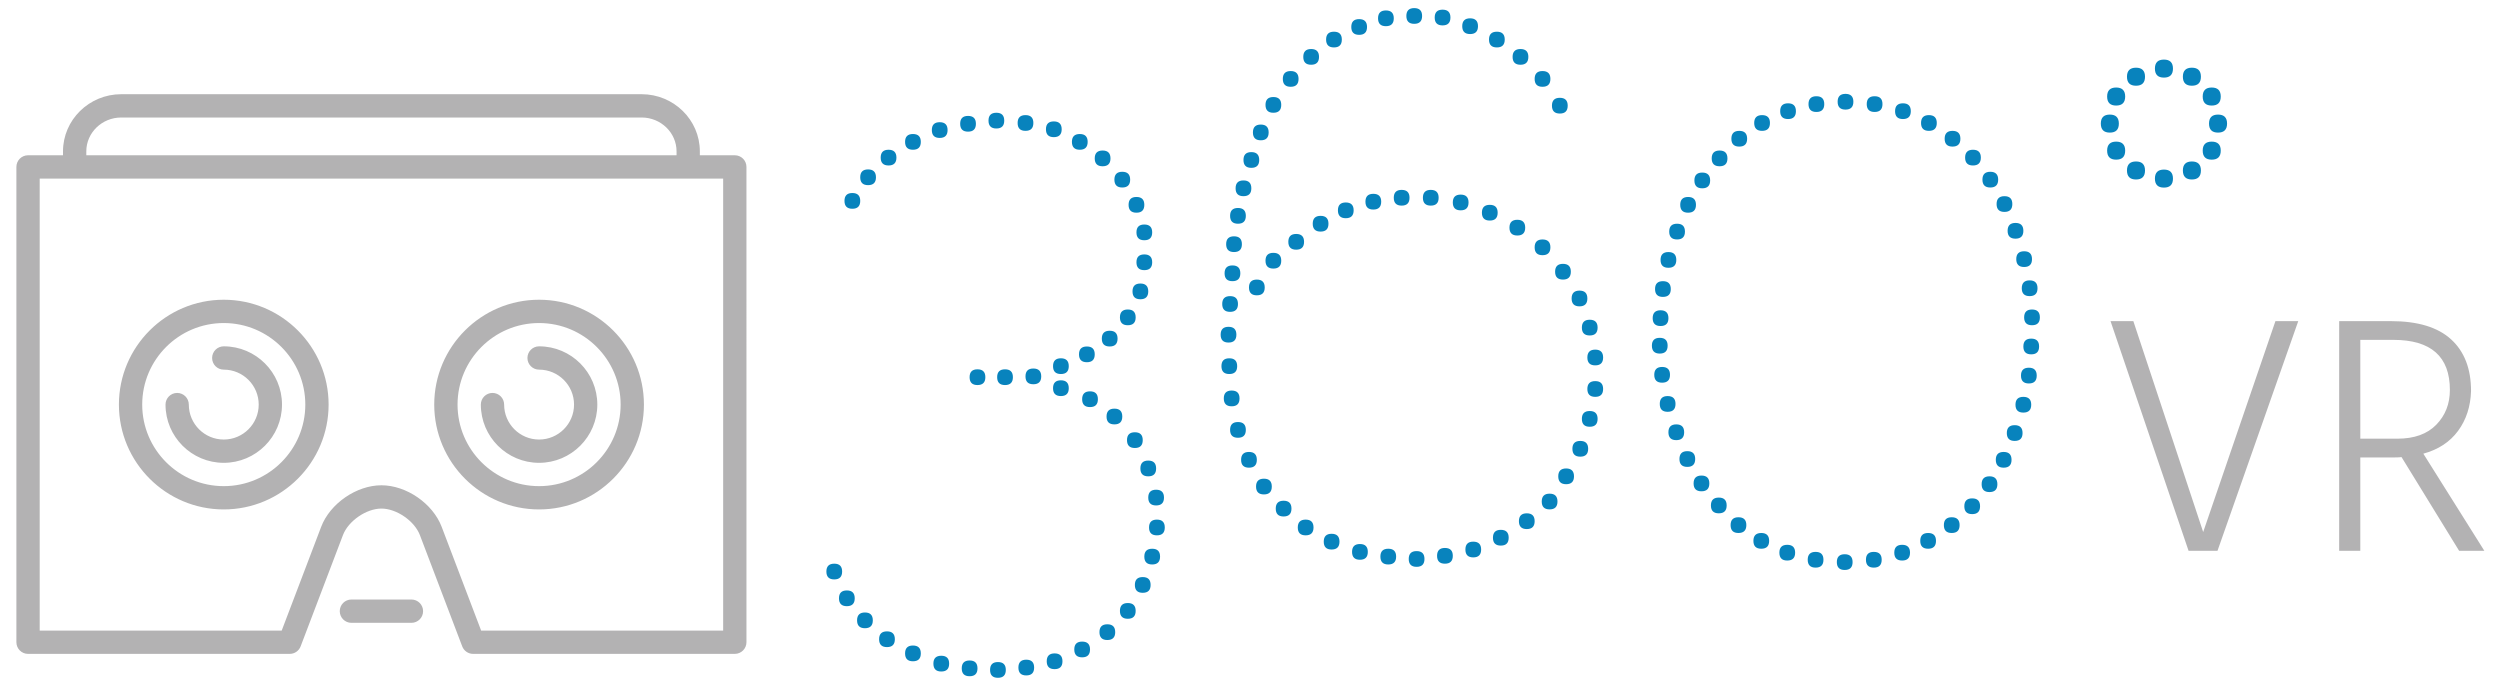
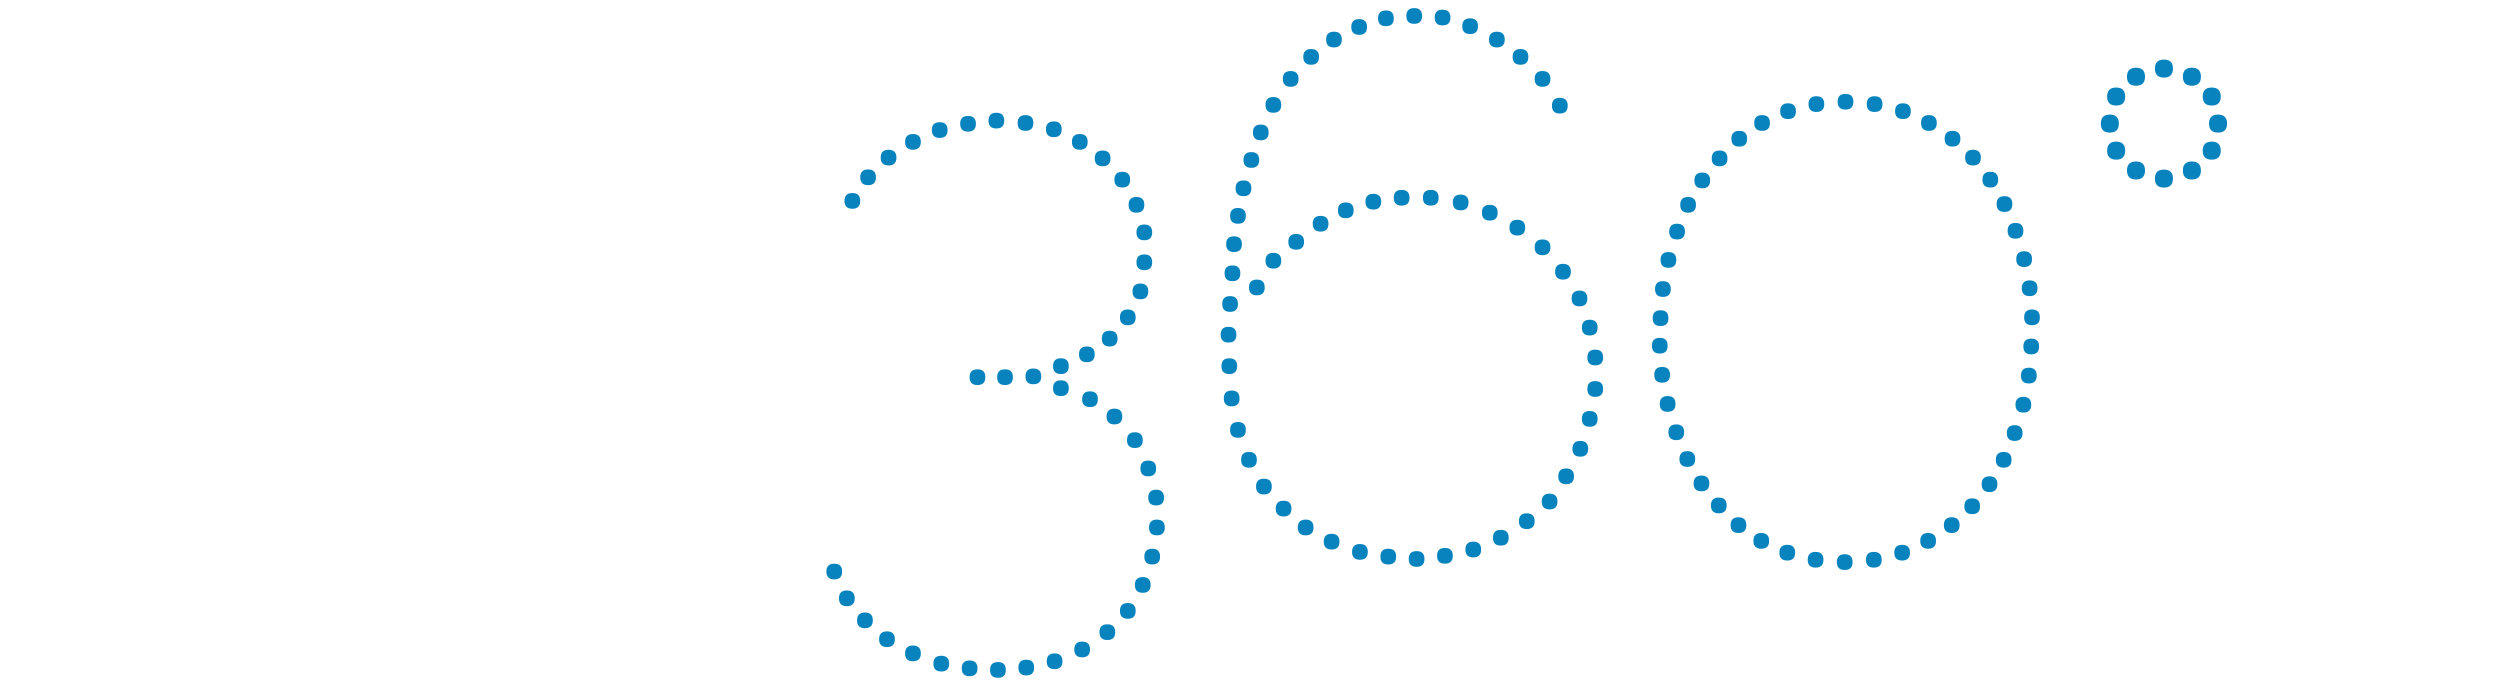
<svg xmlns="http://www.w3.org/2000/svg" version="1.1" id="Layer_1" x="0px" y="0px" width="305px" height="85.039px" viewBox="0 0 305 85.039" enable-background="new 0 0 305 85.039" xml:space="preserve">
  <path fill="#0883BD" d="M101.779,70.689c-0.641,0-0.96-0.32-0.96-0.959c0-0.642,0.319-0.961,0.96-0.961  c0.64,0,0.961,0.319,0.961,0.961C102.74,70.369,102.418,70.689,101.779,70.689 M103.315,73.955c-0.641,0-0.96-0.322-0.96-0.961  c0-0.641,0.319-0.96,0.96-0.96c0.64,0,0.961,0.319,0.961,0.96C104.276,73.633,103.954,73.955,103.315,73.955 M103.988,25.469  c-0.641,0-0.961-0.319-0.961-0.96c0-0.639,0.32-0.961,0.961-0.961c0.638,0,0.96,0.322,0.96,0.961  C104.948,25.15,104.625,25.469,103.988,25.469 M105.524,76.643c-0.641,0-0.961-0.319-0.961-0.959c0-0.642,0.32-0.961,0.961-0.961  c0.639,0,0.96,0.319,0.96,0.961C106.484,76.322,106.162,76.643,105.524,76.643 M105.907,22.588c-0.641,0-0.96-0.319-0.96-0.96  c0-0.638,0.319-0.96,0.96-0.96c0.639,0,0.96,0.322,0.96,0.96C106.867,22.27,106.546,22.588,105.907,22.588 M108.211,78.947  c-0.641,0-0.961-0.32-0.961-0.961s0.32-0.959,0.961-0.959c0.64,0,0.961,0.318,0.961,0.959S108.851,78.947,108.211,78.947   M108.404,20.188c-0.641,0-0.96-0.319-0.96-0.96c0-0.639,0.319-0.96,0.96-0.96c0.638,0,0.96,0.321,0.96,0.96  C109.364,19.869,109.041,20.188,108.404,20.188 M111.38,18.269c-0.641,0-0.96-0.319-0.96-0.96c0-0.639,0.319-0.96,0.96-0.96  c0.639,0,0.96,0.321,0.96,0.96C112.34,17.949,112.019,18.269,111.38,18.269 M111.38,80.676c-0.641,0-0.96-0.32-0.96-0.961  c0-0.64,0.319-0.961,0.96-0.961c0.639,0,0.96,0.321,0.96,0.961C112.34,80.355,112.019,80.676,111.38,80.676 M114.645,16.828  c-0.641,0-0.961-0.32-0.961-0.96c0-0.639,0.32-0.96,0.961-0.96c0.639,0,0.96,0.321,0.96,0.96  C115.605,16.508,115.283,16.828,114.645,16.828 M114.836,81.924c-0.641,0-0.961-0.32-0.961-0.961c0-0.64,0.32-0.961,0.961-0.961  c0.64,0,0.96,0.321,0.96,0.961C115.796,81.604,115.476,81.924,114.836,81.924 M118.101,16.061c-0.642,0-0.96-0.319-0.96-0.96  c0-0.64,0.318-0.96,0.96-0.96c0.639,0,0.96,0.32,0.96,0.96S118.74,16.061,118.101,16.061 M118.291,82.5  c-0.639,0-0.959-0.32-0.959-0.961s0.32-0.96,0.959-0.96c0.641,0,0.962,0.319,0.962,0.96S118.932,82.5,118.291,82.5 M119.253,46.977  c-0.641,0-0.962-0.319-0.962-0.961c0-0.639,0.321-0.959,0.962-0.959c0.639,0,0.96,0.32,0.96,0.959  C120.213,46.656,119.892,46.977,119.253,46.977 M121.557,15.676c-0.641,0-0.96-0.32-0.96-0.96c0-0.639,0.319-0.961,0.96-0.961  c0.64,0,0.96,0.322,0.96,0.961C122.517,15.356,122.197,15.676,121.557,15.676 M121.748,82.691c-0.64,0-0.959-0.32-0.959-0.961  c0-0.642,0.319-0.959,0.959-0.959c0.64,0,0.961,0.317,0.961,0.959C122.709,82.371,122.388,82.691,121.748,82.691 M122.614,46.977  c-0.641,0-0.961-0.319-0.961-0.961c0-0.639,0.32-0.959,0.961-0.959c0.639,0,0.96,0.32,0.96,0.959  C123.574,46.656,123.252,46.977,122.614,46.977 M125.11,15.964c-0.641,0-0.96-0.32-0.96-0.961c0-0.638,0.319-0.96,0.96-0.96  c0.639,0,0.96,0.322,0.96,0.96C126.07,15.645,125.748,15.964,125.11,15.964 M125.204,82.402c-0.64,0-0.959-0.319-0.959-0.959  c0-0.642,0.319-0.961,0.959-0.961c0.641,0,0.96,0.319,0.96,0.961C126.164,82.083,125.845,82.402,125.204,82.402 M126.07,46.879  c-0.641,0-0.96-0.318-0.96-0.959c0-0.64,0.319-0.961,0.96-0.961c0.638,0,0.96,0.321,0.96,0.961  C127.03,46.561,126.707,46.879,126.07,46.879 M128.566,16.732c-0.641,0-0.96-0.319-0.96-0.96c0-0.639,0.319-0.96,0.96-0.96  c0.639,0,0.96,0.321,0.96,0.96C129.526,16.413,129.204,16.732,128.566,16.732 M128.661,81.635c-0.641,0-0.96-0.32-0.96-0.959  c0-0.641,0.319-0.961,0.96-0.961c0.64,0,0.96,0.32,0.96,0.961C129.621,81.314,129.301,81.635,128.661,81.635 M129.43,45.631  c-0.641,0-0.96-0.318-0.96-0.959c0-0.64,0.319-0.961,0.96-0.961c0.639,0,0.96,0.321,0.96,0.961  C130.39,45.312,130.069,45.631,129.43,45.631 M129.43,48.32c-0.641,0-0.96-0.32-0.96-0.961c0-0.639,0.319-0.961,0.96-0.961  c0.639,0,0.96,0.322,0.96,0.961C130.39,48,130.069,48.32,129.43,48.32 M131.735,18.269c-0.641,0-0.961-0.319-0.961-0.96  c0-0.639,0.32-0.96,0.961-0.96c0.639,0,0.96,0.321,0.96,0.96C132.695,17.949,132.373,18.269,131.735,18.269 M132.022,80.195  c-0.64,0-0.96-0.321-0.96-0.961c0-0.642,0.32-0.959,0.96-0.959c0.64,0,0.961,0.317,0.961,0.959  C132.983,79.874,132.661,80.195,132.022,80.195 M132.598,44.191c-0.641,0-0.96-0.319-0.96-0.961c0-0.64,0.319-0.959,0.96-0.959  c0.64,0,0.96,0.32,0.96,0.959C133.558,43.872,133.238,44.191,132.598,44.191 M132.983,49.664c-0.641,0-0.961-0.32-0.961-0.96  s0.32-0.96,0.961-0.96c0.639,0,0.96,0.32,0.96,0.96S133.621,49.664,132.983,49.664 M134.519,20.285c-0.641,0-0.961-0.32-0.961-0.96  c0-0.64,0.32-0.961,0.961-0.961c0.639,0,0.96,0.321,0.96,0.961C135.479,19.965,135.157,20.285,134.519,20.285 M135.095,78.083  c-0.641,0-0.961-0.321-0.961-0.96c0-0.641,0.32-0.96,0.961-0.96c0.639,0,0.96,0.319,0.96,0.96  C136.055,77.762,135.734,78.083,135.095,78.083 M135.382,42.271c-0.64,0-0.96-0.319-0.96-0.96c0-0.64,0.32-0.96,0.96-0.96  c0.64,0,0.961,0.32,0.961,0.96C136.343,41.952,136.022,42.271,135.382,42.271 M135.957,51.775c-0.64,0-0.959-0.318-0.959-0.959  c0-0.642,0.319-0.961,0.959-0.961c0.641,0,0.961,0.319,0.961,0.961C136.918,51.457,136.598,51.775,135.957,51.775 M136.918,22.876  c-0.64,0-0.961-0.319-0.961-0.959c0-0.639,0.321-0.96,0.961-0.96c0.64,0,0.961,0.321,0.961,0.96  C137.879,22.558,137.558,22.876,136.918,22.876 M137.591,39.679c-0.641,0-0.96-0.319-0.96-0.96c0-0.639,0.319-0.961,0.96-0.961  c0.639,0,0.96,0.322,0.96,0.961C138.551,39.359,138.23,39.679,137.591,39.679 M137.591,75.491c-0.641,0-0.96-0.321-0.96-0.96  c0-0.641,0.319-0.961,0.96-0.961c0.639,0,0.96,0.32,0.96,0.961C138.551,75.17,138.23,75.491,137.591,75.491 M138.454,54.656  c-0.64,0-0.96-0.32-0.96-0.96s0.32-0.96,0.96-0.96c0.64,0,0.96,0.32,0.96,0.96S139.094,54.656,138.454,54.656 M138.647,25.949  c-0.641,0-0.96-0.32-0.96-0.96c0-0.639,0.319-0.96,0.96-0.96c0.64,0,0.96,0.321,0.96,0.96  C139.607,25.629,139.286,25.949,138.647,25.949 M139.127,36.51c-0.641,0-0.961-0.318-0.961-0.959c0-0.64,0.32-0.961,0.961-0.961  c0.639,0,0.96,0.321,0.96,0.961C140.087,36.191,139.766,36.51,139.127,36.51 M139.414,72.322c-0.64,0-0.96-0.32-0.96-0.96  c0-0.642,0.32-0.96,0.96-0.96c0.64,0,0.961,0.318,0.961,0.96C140.375,72.002,140.054,72.322,139.414,72.322 M139.607,29.31  c-0.641,0-0.96-0.319-0.96-0.96c0-0.639,0.319-0.96,0.96-0.96c0.64,0,0.96,0.321,0.96,0.96  C140.567,28.99,140.246,29.31,139.607,29.31 M139.607,32.958c-0.641,0-0.96-0.319-0.96-0.96c0-0.639,0.319-0.96,0.96-0.96  c0.64,0,0.96,0.321,0.96,0.96C140.567,32.639,140.246,32.958,139.607,32.958 M140.087,58.113c-0.641,0-0.96-0.32-0.96-0.961  c0-0.639,0.319-0.961,0.96-0.961c0.639,0,0.96,0.322,0.96,0.961C141.047,57.793,140.726,58.113,140.087,58.113 M140.567,68.866  c-0.64,0-0.96-0.319-0.96-0.96s0.32-0.96,0.96-0.96c0.639,0,0.961,0.319,0.961,0.96S141.205,68.866,140.567,68.866 M141.047,61.665  c-0.641,0-0.96-0.319-0.96-0.96c0-0.639,0.319-0.96,0.96-0.96c0.639,0,0.96,0.321,0.96,0.96  C142.007,61.346,141.686,61.665,141.047,61.665 M141.143,65.312c-0.641,0-0.96-0.318-0.96-0.959c0-0.64,0.319-0.961,0.96-0.961  c0.64,0,0.96,0.321,0.96,0.961C142.103,64.994,141.782,65.312,141.143,65.312 M149.879,41.791c-0.641,0-0.96-0.319-0.96-0.96  c0-0.64,0.319-0.96,0.96-0.96c0.639,0,0.96,0.32,0.96,0.96C150.839,41.472,150.518,41.791,149.879,41.791 M149.975,45.632  c-0.641,0-0.959-0.319-0.959-0.96c0-0.64,0.318-0.96,0.959-0.96c0.64,0,0.959,0.32,0.959,0.96  C150.934,45.312,150.615,45.632,149.975,45.632 M150.071,38.047c-0.64,0-0.96-0.319-0.96-0.96c0-0.64,0.32-0.96,0.96-0.96  c0.64,0,0.961,0.32,0.961,0.96C151.032,37.728,150.71,38.047,150.071,38.047 M150.263,49.568c-0.641,0-0.96-0.319-0.96-0.961  c0-0.64,0.319-0.961,0.96-0.961c0.64,0,0.96,0.321,0.96,0.961C151.223,49.249,150.903,49.568,150.263,49.568 M150.359,34.303  c-0.641,0-0.96-0.32-0.96-0.96c0-0.64,0.319-0.961,0.96-0.961c0.64,0,0.961,0.321,0.961,0.961  C151.32,33.983,150.998,34.303,150.359,34.303 M150.551,30.75c-0.641,0-0.96-0.319-0.96-0.96c0-0.639,0.319-0.96,0.96-0.96  c0.639,0,0.96,0.321,0.96,0.96C151.511,30.431,151.19,30.75,150.551,30.75 M151.032,27.294c-0.641,0-0.961-0.319-0.961-0.96  c0-0.64,0.32-0.961,0.961-0.961c0.639,0,0.96,0.321,0.96,0.961C151.991,26.975,151.67,27.294,151.032,27.294 M151.032,53.408  c-0.641,0-0.961-0.319-0.961-0.96c0-0.64,0.32-0.96,0.961-0.96c0.639,0,0.96,0.32,0.96,0.96  C151.991,53.089,151.67,53.408,151.032,53.408 M151.703,23.934c-0.641,0-0.96-0.319-0.96-0.96c0-0.64,0.319-0.961,0.96-0.961  c0.639,0,0.959,0.321,0.959,0.961S152.342,23.934,151.703,23.934 M152.375,57.057c-0.641,0-0.96-0.319-0.96-0.959  s0.319-0.961,0.96-0.961c0.639,0,0.959,0.321,0.959,0.961C153.334,56.736,153.014,57.057,152.375,57.057 M152.663,20.477  c-0.641,0-0.959-0.319-0.959-0.96c0-0.639,0.319-0.96,0.959-0.96c0.64,0,0.961,0.321,0.961,0.96  C153.624,20.157,153.302,20.477,152.663,20.477 M153.334,36.029c-0.641,0-0.959-0.318-0.959-0.959c0-0.639,0.319-0.961,0.959-0.961  s0.961,0.322,0.961,0.961C154.295,35.711,153.975,36.029,153.334,36.029 M153.816,17.116c-0.641,0-0.96-0.319-0.96-0.96  c0-0.639,0.319-0.96,0.96-0.96c0.64,0,0.96,0.322,0.96,0.96C154.776,16.797,154.454,17.116,153.816,17.116 M154.2,60.32  c-0.642,0-0.961-0.318-0.961-0.959s0.319-0.961,0.961-0.961c0.639,0,0.959,0.32,0.959,0.961S154.838,60.32,154.2,60.32   M155.352,13.756c-0.641,0-0.961-0.319-0.961-0.96c0-0.639,0.32-0.96,0.961-0.96c0.639,0,0.959,0.321,0.959,0.96  C156.311,13.437,155.991,13.756,155.352,13.756 M155.352,32.767c-0.641,0-0.961-0.321-0.961-0.96c0-0.64,0.32-0.961,0.961-0.961  c0.639,0,0.959,0.321,0.959,0.961C156.311,32.445,155.991,32.767,155.352,32.767 M156.6,63.01c-0.641,0-0.959-0.32-0.959-0.96  s0.318-0.961,0.959-0.961c0.639,0,0.959,0.321,0.959,0.961S157.239,63.01,156.6,63.01 M157.464,10.588  c-0.642,0-0.96-0.319-0.96-0.96c0-0.64,0.318-0.96,0.96-0.96c0.638,0,0.96,0.32,0.96,0.96  C158.424,10.269,158.102,10.588,157.464,10.588 M158.136,30.462c-0.642,0-0.96-0.319-0.96-0.96c0-0.639,0.318-0.96,0.96-0.96  c0.64,0,0.96,0.321,0.96,0.96C159.096,30.143,158.776,30.462,158.136,30.462 M159.288,65.312c-0.641,0-0.959-0.318-0.959-0.959  c0-0.64,0.318-0.961,0.959-0.961c0.64,0,0.961,0.321,0.961,0.961C160.249,64.994,159.927,65.312,159.288,65.312 M159.959,7.899  c-0.641,0-0.959-0.319-0.959-0.96c0-0.638,0.318-0.96,0.959-0.96c0.639,0,0.961,0.322,0.961,0.96  C160.92,7.58,160.598,7.899,159.959,7.899 M161.114,28.254c-0.642,0-0.961-0.319-0.961-0.96c0-0.64,0.319-0.96,0.961-0.96  c0.639,0,0.959,0.32,0.959,0.96C162.073,27.935,161.75,28.254,161.114,28.254 M162.456,67.042c-0.641,0-0.959-0.319-0.959-0.96  s0.318-0.96,0.959-0.96c0.64,0,0.961,0.319,0.961,0.96S163.095,67.042,162.456,67.042 M162.745,5.787  c-0.642,0-0.961-0.319-0.961-0.96c0-0.639,0.319-0.96,0.961-0.96c0.639,0,0.958,0.321,0.958,0.96  C163.703,5.468,163.383,5.787,162.745,5.787 M164.184,26.622c-0.641,0-0.958-0.32-0.958-0.961c0-0.639,0.318-0.96,0.958-0.96  s0.961,0.321,0.961,0.96C165.145,26.302,164.824,26.622,164.184,26.622 M165.816,4.251c-0.641,0-0.959-0.319-0.959-0.96  c0-0.639,0.318-0.96,0.959-0.96c0.639,0,0.961,0.321,0.961,0.96C166.777,3.932,166.455,4.251,165.816,4.251 M165.912,68.29  c-0.641,0-0.961-0.319-0.961-0.96c0-0.639,0.32-0.96,0.961-0.96s0.961,0.321,0.961,0.96C166.873,67.971,166.553,68.29,165.912,68.29   M167.545,25.565c-0.641,0-0.961-0.319-0.961-0.96c0-0.638,0.32-0.96,0.961-0.96c0.639,0,0.961,0.322,0.961,0.96  C168.506,25.246,168.184,25.565,167.545,25.565 M169.08,3.195c-0.641,0-0.959-0.319-0.959-0.96c0-0.639,0.318-0.961,0.959-0.961  s0.961,0.322,0.961,0.961C170.041,2.876,169.721,3.195,169.08,3.195 M169.369,68.866c-0.641,0-0.961-0.319-0.961-0.96  s0.32-0.961,0.961-0.961c0.639,0,0.959,0.32,0.959,0.961S170.008,68.866,169.369,68.866 M171,25.085  c-0.641,0-0.959-0.319-0.959-0.96c0-0.639,0.318-0.96,0.959-0.96s0.961,0.321,0.961,0.96C171.961,24.766,171.641,25.085,171,25.085   M172.537,2.907c-0.641,0-0.961-0.319-0.961-0.96c0-0.639,0.32-0.96,0.961-0.96c0.639,0,0.959,0.321,0.959,0.96  C173.496,2.588,173.176,2.907,172.537,2.907 M172.824,69.154c-0.641,0-0.959-0.321-0.959-0.961c0-0.639,0.318-0.959,0.959-0.959  s0.961,0.32,0.961,0.959C173.785,68.833,173.465,69.154,172.824,69.154 M174.555,25.085c-0.643,0-0.961-0.319-0.961-0.96  c0-0.639,0.318-0.96,0.961-0.96c0.639,0,0.959,0.321,0.959,0.96C175.514,24.766,175.193,25.085,174.555,25.085 M175.992,3.099  c-0.641,0-0.959-0.32-0.959-0.96c0-0.639,0.318-0.96,0.959-0.96s0.961,0.321,0.961,0.96C176.953,2.779,176.633,3.099,175.992,3.099   M176.281,68.77c-0.641,0-0.959-0.318-0.959-0.959c0-0.64,0.318-0.961,0.959-0.961s0.961,0.321,0.961,0.961  S176.92,68.77,176.281,68.77 M178.201,25.661c-0.641,0-0.959-0.319-0.959-0.96c0-0.639,0.318-0.96,0.959-0.96  s0.961,0.321,0.961,0.96C179.162,25.342,178.842,25.661,178.201,25.661 M179.354,4.155c-0.641,0-0.961-0.319-0.961-0.96  c0-0.639,0.32-0.96,0.961-0.96s0.961,0.321,0.961,0.96C180.314,3.836,179.992,4.155,179.354,4.155 M179.738,68.002  c-0.641,0-0.959-0.318-0.959-0.96c0-0.64,0.318-0.96,0.959-0.96c0.639,0,0.961,0.32,0.961,0.96  C180.699,67.684,180.377,68.002,179.738,68.002 M181.754,26.909c-0.641,0-0.961-0.319-0.961-0.96c0-0.639,0.32-0.96,0.961-0.96  c0.639,0,0.961,0.321,0.961,0.96C182.715,26.59,182.393,26.909,181.754,26.909 M182.617,5.787c-0.641,0-0.959-0.319-0.959-0.96  c0-0.639,0.318-0.96,0.959-0.96s0.961,0.321,0.961,0.96C183.578,5.468,183.258,5.787,182.617,5.787 M183.098,66.562  c-0.641,0-0.959-0.32-0.959-0.961c0-0.64,0.318-0.961,0.959-0.961s0.961,0.321,0.961,0.961  C184.059,66.242,183.738,66.562,183.098,66.562 M185.115,28.733c-0.643,0-0.961-0.319-0.961-0.96c0-0.638,0.318-0.96,0.961-0.96  c0.639,0,0.959,0.322,0.959,0.96C186.074,28.414,185.754,28.733,185.115,28.733 M185.498,7.899c-0.641,0-0.961-0.319-0.961-0.96  c0-0.638,0.32-0.96,0.961-0.96s0.961,0.322,0.961,0.96C186.459,7.58,186.139,7.899,185.498,7.899 M186.266,64.546  c-0.641,0-0.959-0.319-0.959-0.96s0.318-0.961,0.959-0.961s0.961,0.32,0.961,0.961S186.906,64.546,186.266,64.546 M188.186,10.588  c-0.641,0-0.959-0.319-0.959-0.96c0-0.64,0.318-0.96,0.959-0.96s0.963,0.32,0.963,0.96  C189.148,10.269,188.826,10.588,188.186,10.588 M188.186,31.134c-0.641,0-0.959-0.32-0.959-0.96c0-0.639,0.318-0.96,0.959-0.96  s0.963,0.321,0.963,0.96C189.148,30.814,188.826,31.134,188.186,31.134 M189.051,62.145c-0.641,0-0.959-0.317-0.959-0.959  c0-0.64,0.318-0.959,0.959-0.959s0.961,0.319,0.961,0.959C190.012,61.826,189.691,62.145,189.051,62.145 M190.299,13.853  c-0.641,0-0.961-0.32-0.961-0.96s0.32-0.961,0.961-0.961s0.961,0.321,0.961,0.961S190.939,13.853,190.299,13.853 M190.684,34.109  c-0.641,0-0.961-0.318-0.961-0.959c0-0.639,0.32-0.961,0.961-0.961c0.639,0,0.959,0.322,0.959,0.961  C191.643,33.791,191.322,34.109,190.684,34.109 M191.068,59.073c-0.641,0-0.961-0.319-0.961-0.96s0.32-0.961,0.961-0.961  c0.639,0,0.959,0.32,0.959,0.961S191.705,59.073,191.068,59.073 M192.699,37.375c-0.641,0-0.961-0.319-0.961-0.96  c0-0.64,0.32-0.961,0.961-0.961c0.639,0,0.959,0.321,0.959,0.961C193.658,37.056,193.338,37.375,192.699,37.375 M192.795,55.713  c-0.641,0-0.961-0.318-0.961-0.96c0-0.64,0.32-0.96,0.961-0.96c0.639,0,0.961,0.32,0.961,0.96  C193.756,55.395,193.434,55.713,192.795,55.713 M193.947,40.927c-0.641,0-0.959-0.319-0.959-0.96c0-0.639,0.318-0.96,0.959-0.96  s0.961,0.321,0.961,0.96C194.906,40.607,194.586,40.927,193.947,40.927 M193.947,52.064c-0.641,0-0.959-0.319-0.959-0.961  c0-0.64,0.318-0.959,0.959-0.959s0.961,0.319,0.961,0.959C194.906,51.745,194.586,52.064,193.947,52.064 M194.619,44.575  c-0.641,0-0.961-0.319-0.961-0.96c0-0.639,0.32-0.961,0.961-0.961s0.961,0.322,0.961,0.961  C195.58,44.256,195.26,44.575,194.619,44.575 M194.619,48.416c-0.641,0-0.961-0.318-0.961-0.96c0-0.64,0.32-0.96,0.961-0.96  s0.961,0.32,0.961,0.96C195.58,48.098,195.26,48.416,194.619,48.416 M202.492,43.137c-0.641,0-0.961-0.321-0.961-0.962  c0-0.64,0.32-0.96,0.961-0.96c0.639,0,0.959,0.32,0.959,0.96C203.451,42.815,203.131,43.137,202.492,43.137 M202.588,37.854  c0.639,0,0.961,0.321,0.961,0.96c0,0.641-0.322,0.961-0.961,0.961c-0.641,0-0.961-0.32-0.961-0.961  C201.627,38.176,201.947,37.854,202.588,37.854 M202.781,46.688c-0.641,0-0.961-0.319-0.961-0.959s0.32-0.961,0.961-0.961  c0.639,0,0.959,0.321,0.959,0.961C203.74,46.367,203.418,46.688,202.781,46.688 M202.875,34.303c0.641,0,0.961,0.32,0.961,0.96  c0,0.641-0.32,0.96-0.961,0.96s-0.959-0.319-0.959-0.96C201.916,34.623,202.236,34.303,202.875,34.303 M203.451,50.24  c-0.641,0-0.959-0.319-0.959-0.961c0-0.639,0.318-0.959,0.959-0.959s0.961,0.32,0.961,0.959  C204.412,49.921,204.092,50.24,203.451,50.24 M203.547,30.75c0.641,0,0.961,0.322,0.961,0.96c0,0.641-0.32,0.96-0.961,0.96  s-0.959-0.319-0.959-0.96C202.588,31.072,202.906,30.75,203.547,30.75 M204.508,53.697c-0.641,0-0.961-0.32-0.961-0.961  c0-0.639,0.32-0.961,0.961-0.961s0.959,0.322,0.959,0.961C205.467,53.377,205.148,53.697,204.508,53.697 M204.605,27.294  c0.639,0,0.959,0.32,0.959,0.96c0,0.641-0.32,0.96-0.959,0.96c-0.643,0-0.961-0.319-0.961-0.96  C203.645,27.614,203.963,27.294,204.605,27.294 M205.854,56.961c-0.643,0-0.961-0.318-0.961-0.96c0-0.64,0.318-0.96,0.961-0.96  c0.639,0,0.959,0.32,0.959,0.96C206.812,56.643,206.49,56.961,205.854,56.961 M205.949,24.03c0.639,0,0.959,0.321,0.959,0.959  c0,0.641-0.32,0.96-0.959,0.96c-0.641,0-0.961-0.319-0.961-0.96C204.988,24.351,205.309,24.03,205.949,24.03 M207.58,59.938  c-0.641,0-0.961-0.319-0.961-0.959c0-0.641,0.32-0.961,0.961-0.961c0.639,0,0.959,0.32,0.959,0.961  C208.539,59.618,208.219,59.938,207.58,59.938 M207.676,21.053c0.641,0,0.961,0.321,0.961,0.96c0,0.641-0.32,0.961-0.961,0.961  s-0.959-0.32-0.959-0.961C206.717,21.374,207.035,21.053,207.676,21.053 M209.693,62.625c-0.643,0-0.961-0.318-0.961-0.961  c0-0.639,0.318-0.959,0.961-0.959c0.639,0,0.959,0.32,0.959,0.959C210.652,62.307,210.332,62.625,209.693,62.625 M209.789,18.364  c0.639,0,0.959,0.322,0.959,0.961c0,0.641-0.32,0.96-0.959,0.96c-0.641,0-0.961-0.319-0.961-0.96  C208.828,18.686,209.148,18.364,209.789,18.364 M212.092,65.025c-0.641,0-0.959-0.32-0.959-0.961c0-0.639,0.318-0.959,0.959-0.959  s0.961,0.32,0.961,0.959C213.053,64.705,212.732,65.025,212.092,65.025 M212.189,15.965c0.639,0,0.961,0.32,0.961,0.96  c0,0.641-0.322,0.96-0.961,0.96c-0.643,0-0.961-0.319-0.961-0.96C211.229,16.285,211.547,15.965,212.189,15.965 M214.877,66.945  c-0.641,0-0.961-0.319-0.961-0.959c0-0.641,0.32-0.961,0.961-0.961s0.959,0.32,0.959,0.961  C215.836,66.626,215.518,66.945,214.877,66.945 M214.975,14.044c0.639,0,0.959,0.321,0.959,0.96c0,0.641-0.32,0.961-0.959,0.961  c-0.643,0-0.963-0.32-0.963-0.961C214.012,14.365,214.332,14.044,214.975,14.044 M218.045,68.386c-0.641,0-0.961-0.319-0.961-0.96  c0-0.639,0.32-0.96,0.961-0.96s0.961,0.321,0.961,0.96C219.006,68.066,218.686,68.386,218.045,68.386 M218.143,12.604  c0.639,0,0.959,0.32,0.959,0.96s-0.32,0.96-0.959,0.96c-0.643,0-0.961-0.32-0.961-0.96C217.182,12.925,217.5,12.604,218.143,12.604   M221.502,69.25c-0.641,0-0.961-0.32-0.961-0.961c0-0.639,0.32-0.959,0.961-0.959c0.639,0,0.959,0.32,0.959,0.959  C222.461,68.93,222.141,69.25,221.502,69.25 M221.598,11.74c0.641,0,0.961,0.322,0.961,0.96c0,0.641-0.32,0.96-0.961,0.96  s-0.961-0.319-0.961-0.96C220.637,12.062,220.957,11.74,221.598,11.74 M225.055,69.537c-0.641,0-0.961-0.32-0.961-0.959  s0.32-0.961,0.961-0.961c0.639,0,0.961,0.322,0.961,0.961S225.693,69.537,225.055,69.537 M225.15,11.452  c0.639,0,0.961,0.322,0.961,0.96c0,0.641-0.322,0.96-0.961,0.96c-0.641,0-0.959-0.319-0.959-0.96  C224.191,11.773,224.51,11.452,225.15,11.452 M228.607,69.25c-0.643,0-0.961-0.32-0.961-0.961c0-0.639,0.318-0.959,0.961-0.959  c0.639,0,0.959,0.32,0.959,0.959C229.566,68.93,229.246,69.25,228.607,69.25 M228.703,11.74c0.639,0,0.959,0.322,0.959,0.96  c0,0.641-0.32,0.96-0.959,0.96c-0.641,0-0.961-0.319-0.961-0.96C227.742,12.062,228.062,11.74,228.703,11.74 M232.064,68.386  c-0.643,0-0.961-0.319-0.961-0.96c0-0.639,0.318-0.96,0.961-0.96c0.639,0,0.959,0.321,0.959,0.96  C233.023,68.066,232.701,68.386,232.064,68.386 M232.158,12.604c0.639,0,0.961,0.32,0.961,0.96s-0.322,0.96-0.961,0.96  c-0.641,0-0.959-0.32-0.959-0.96C231.199,12.925,231.52,12.604,232.158,12.604 M235.232,66.945c-0.643,0-0.961-0.319-0.961-0.959  c0-0.641,0.318-0.961,0.961-0.961c0.639,0,0.959,0.32,0.959,0.961C236.191,66.626,235.869,66.945,235.232,66.945 M235.326,14.044  c0.639,0,0.961,0.321,0.961,0.96c0,0.641-0.322,0.961-0.961,0.961c-0.641,0-0.959-0.32-0.959-0.961  C234.367,14.365,234.688,14.044,235.326,14.044 M238.111,65.025c-0.641,0-0.959-0.32-0.959-0.961c0-0.639,0.318-0.959,0.959-0.959  s0.961,0.32,0.961,0.959C239.072,64.705,238.75,65.025,238.111,65.025 M238.207,15.965c0.639,0,0.961,0.32,0.961,0.96  c0,0.641-0.322,0.96-0.961,0.96c-0.641,0-0.959-0.319-0.959-0.96C237.248,16.285,237.568,15.965,238.207,15.965 M240.609,62.723  c-0.643,0-0.961-0.32-0.961-0.961s0.318-0.96,0.961-0.96c0.639,0,0.959,0.319,0.959,0.96S241.246,62.723,240.609,62.723   M240.703,18.269c0.639,0,0.961,0.321,0.961,0.96c0,0.64-0.322,0.96-0.961,0.96c-0.641,0-0.959-0.32-0.959-0.96  C239.744,18.59,240.064,18.269,240.703,18.269 M242.719,60.033c-0.639,0-0.959-0.319-0.959-0.961c0-0.639,0.32-0.961,0.959-0.961  c0.641,0,0.961,0.322,0.961,0.961C243.68,59.714,243.359,60.033,242.719,60.033 M242.816,20.957c0.639,0,0.961,0.321,0.961,0.96  c0,0.641-0.322,0.96-0.961,0.96c-0.641,0-0.959-0.319-0.959-0.96C241.857,21.278,242.176,20.957,242.816,20.957 M244.449,57.057  c-0.641,0-0.961-0.318-0.961-0.959c0-0.64,0.32-0.961,0.961-0.961c0.639,0,0.959,0.321,0.959,0.961  C245.408,56.736,245.088,57.057,244.449,57.057 M244.543,23.934c0.641,0,0.961,0.32,0.961,0.96s-0.32,0.96-0.961,0.96  s-0.959-0.32-0.959-0.96S243.904,23.934,244.543,23.934 M245.793,53.793c-0.641,0-0.961-0.32-0.961-0.961  c0-0.639,0.32-0.961,0.961-0.961c0.639,0,0.959,0.322,0.959,0.961C246.752,53.473,246.432,53.793,245.793,53.793 M245.889,27.197  c0.639,0,0.961,0.322,0.961,0.961c0,0.641-0.322,0.96-0.961,0.96c-0.641,0-0.961-0.319-0.961-0.96  C244.928,27.519,245.248,27.197,245.889,27.197 M246.85,50.336c-0.643,0-0.961-0.318-0.961-0.96c0-0.64,0.318-0.96,0.961-0.96  c0.639,0,0.959,0.32,0.959,0.96C247.809,50.018,247.488,50.336,246.85,50.336 M246.945,30.655c0.639,0,0.959,0.32,0.959,0.959  c0,0.641-0.32,0.96-0.959,0.96c-0.643,0-0.961-0.319-0.961-0.96C245.984,30.975,246.303,30.655,246.945,30.655 M247.521,46.783  c-0.643,0-0.961-0.319-0.961-0.961c0-0.639,0.318-0.961,0.961-0.961c0.639,0,0.959,0.322,0.959,0.961  C248.48,46.464,248.16,46.783,247.521,46.783 M247.615,34.205c0.641,0,0.961,0.322,0.961,0.962s-0.32,0.96-0.961,0.96  c-0.639,0-0.959-0.32-0.959-0.96S246.977,34.205,247.615,34.205 M247.809,43.23c-0.641,0-0.959-0.318-0.959-0.959  c0-0.64,0.318-0.96,0.959-0.96s0.961,0.32,0.961,0.96C248.77,42.912,248.449,43.23,247.809,43.23 M247.904,37.759  c0.641,0,0.961,0.321,0.961,0.96c0,0.641-0.32,0.96-0.961,0.96c-0.639,0-0.959-0.319-0.959-0.96  C246.945,38.08,247.266,37.759,247.904,37.759 M257.402,16.178c-0.736,0-1.102-0.365-1.102-1.1c0-0.732,0.365-1.099,1.102-1.099  c0.73,0,1.098,0.367,1.098,1.099C258.5,15.812,258.133,16.178,257.402,16.178 M258.17,12.878c-0.732,0-1.1-0.366-1.1-1.1  c0-0.732,0.365-1.101,1.1-1.101c0.732,0,1.102,0.368,1.102,1.101C259.271,12.512,258.904,12.878,258.17,12.878 M258.17,17.278  c0.732,0,1.102,0.367,1.102,1.1c0,0.734-0.367,1.101-1.102,1.101c-0.732,0-1.1-0.366-1.1-1.101  C257.072,17.646,257.438,17.278,258.17,17.278 M260.592,10.458c-0.734,0-1.102-0.366-1.102-1.099c0-0.732,0.367-1.101,1.102-1.101  c0.73,0,1.1,0.368,1.1,1.101S261.324,10.458,260.592,10.458 M260.592,19.699c0.73,0,1.1,0.368,1.1,1.099  c0,0.733-0.367,1.101-1.1,1.101c-0.734,0-1.102-0.367-1.102-1.101C259.49,20.066,259.857,19.699,260.592,19.699 M264,9.468  c-0.732,0-1.1-0.366-1.1-1.1c0-0.732,0.365-1.099,1.1-1.099s1.102,0.367,1.102,1.099C265.102,9.102,264.734,9.468,264,9.468   M264,20.688c0.732,0,1.102,0.367,1.102,1.099c0,0.735-0.367,1.1-1.102,1.1s-1.1-0.365-1.1-1.1  C262.902,21.056,263.268,20.688,264,20.688 M267.41,10.458c-0.732,0-1.1-0.366-1.1-1.099c0-0.732,0.365-1.101,1.1-1.101  c0.732,0,1.102,0.368,1.102,1.101S268.145,10.458,267.41,10.458 M267.41,19.699c0.732,0,1.102,0.368,1.102,1.099  c0,0.733-0.367,1.101-1.102,1.101c-0.732,0-1.1-0.367-1.1-1.101C266.311,20.066,266.678,19.699,267.41,19.699 M269.83,12.878  c-0.732,0-1.1-0.366-1.1-1.1c0-0.732,0.365-1.101,1.1-1.101s1.102,0.368,1.102,1.101C270.932,12.512,270.564,12.878,269.83,12.878   M269.83,17.278c0.732,0,1.102,0.367,1.102,1.1c0,0.734-0.367,1.101-1.102,1.101s-1.1-0.366-1.1-1.101  C268.73,17.646,269.098,17.278,269.83,17.278 M270.602,16.178c-0.734,0-1.102-0.365-1.102-1.1c0-0.732,0.367-1.099,1.102-1.099  c0.73,0,1.1,0.367,1.1,1.099C271.701,15.812,271.332,16.178,270.602,16.178" />
-   <path fill="#B3B2B3" d="M270.535,67.195h-3.531l-9.52-28.018h2.783l8.521,25.732l8.814-25.732h2.785L270.535,67.195z   M292.195,55.807h-4.238v11.389h-2.578V39.178h6.318c3.27,0,5.717,0.741,7.338,2.225c1.621,1.482,2.432,3.582,2.432,6.297  c-0.057,1.885-0.582,3.507-1.58,4.864s-2.41,2.285-4.24,2.785l7.441,11.846h-3.076l-7.025-11.43  C292.818,55.792,292.555,55.807,292.195,55.807 M291.988,41.464h-4.031V53.52h4.529c2.053,0,3.631-0.567,4.74-1.703  c1.107-1.137,1.66-2.551,1.66-4.241C298.887,43.501,296.588,41.464,291.988,41.464 M89.645,18.943h-4.264v-0.474  c0-3.846-3.187-6.976-7.105-6.976H14.792c-3.919,0-7.106,3.13-7.106,6.976v0.474H3.421C2.636,18.943,2,19.579,2,20.364v57.987  c0,0.784,0.636,1.422,1.421,1.422h31.926c0.591,0,1.119-0.364,1.329-0.916l5.164-13.576c0.656-1.725,2.85-3.236,4.693-3.236  c1.845,0,4.038,1.514,4.693,3.236l5.164,13.576c0.211,0.552,0.738,0.916,1.328,0.916h31.926c0.785,0,1.423-0.638,1.423-1.422V20.364  C91.068,19.579,90.43,18.943,89.645,18.943 M10.529,18.469c0-2.279,1.912-4.133,4.264-4.133h63.483c2.351,0,4.264,1.854,4.264,4.133  v0.474H10.529V18.469z M88.225,76.932H58.699l-4.816-12.66c-1.081-2.844-4.309-5.068-7.35-5.068c-3.04,0-6.27,2.227-7.35,5.068  l-4.816,12.66H4.843V21.786h83.382V76.932z M27.299,36.567c-7.053,0-12.792,5.738-12.792,12.791c0,7.054,5.739,12.793,12.792,12.793  c7.053,0,12.791-5.739,12.791-12.793C40.09,42.305,34.352,36.567,27.299,36.567 M27.299,59.309c-5.486,0-9.949-4.464-9.949-9.949  s4.463-9.949,9.949-9.949c5.486,0,9.949,4.464,9.949,9.949S32.785,59.309,27.299,59.309 M27.299,42.252  c-0.785,0-1.421,0.637-1.421,1.422c0,0.784,0.636,1.422,1.421,1.422c2.352,0,4.264,1.912,4.264,4.264s-1.912,4.264-4.264,4.264  c-2.351,0-4.264-1.912-4.264-4.264c0-0.784-0.637-1.422-1.421-1.422c-0.785,0-1.421,0.638-1.421,1.422  c0,3.918,3.187,7.105,7.105,7.105s7.106-3.188,7.106-7.105C34.406,45.439,31.217,42.252,27.299,42.252 M65.768,36.567  c-7.053,0-12.792,5.738-12.792,12.791c0,7.054,5.739,12.793,12.792,12.793c7.054,0,12.791-5.739,12.791-12.793  C78.559,42.305,72.822,36.567,65.768,36.567 M65.768,59.309c-5.485,0-9.948-4.464-9.948-9.949s4.463-9.949,9.948-9.949  c5.486,0,9.949,4.464,9.949,9.949S71.254,59.309,65.768,59.309 M65.768,42.252c-0.784,0-1.421,0.637-1.421,1.422  c0,0.784,0.637,1.422,1.421,1.422c2.352,0,4.265,1.912,4.265,4.264s-1.913,4.264-4.265,4.264c-2.351,0-4.264-1.912-4.264-4.264  c0-0.784-0.636-1.422-1.421-1.422c-0.785,0-1.421,0.638-1.421,1.422c0,3.918,3.187,7.105,7.105,7.105s7.106-3.188,7.106-7.105  C72.874,45.439,69.686,42.252,65.768,42.252 M50.196,73.141h-7.324c-0.785,0-1.421,0.637-1.421,1.422s0.636,1.422,1.421,1.422h7.324  c0.785,0,1.421-0.637,1.421-1.422S50.981,73.141,50.196,73.141" />
</svg>